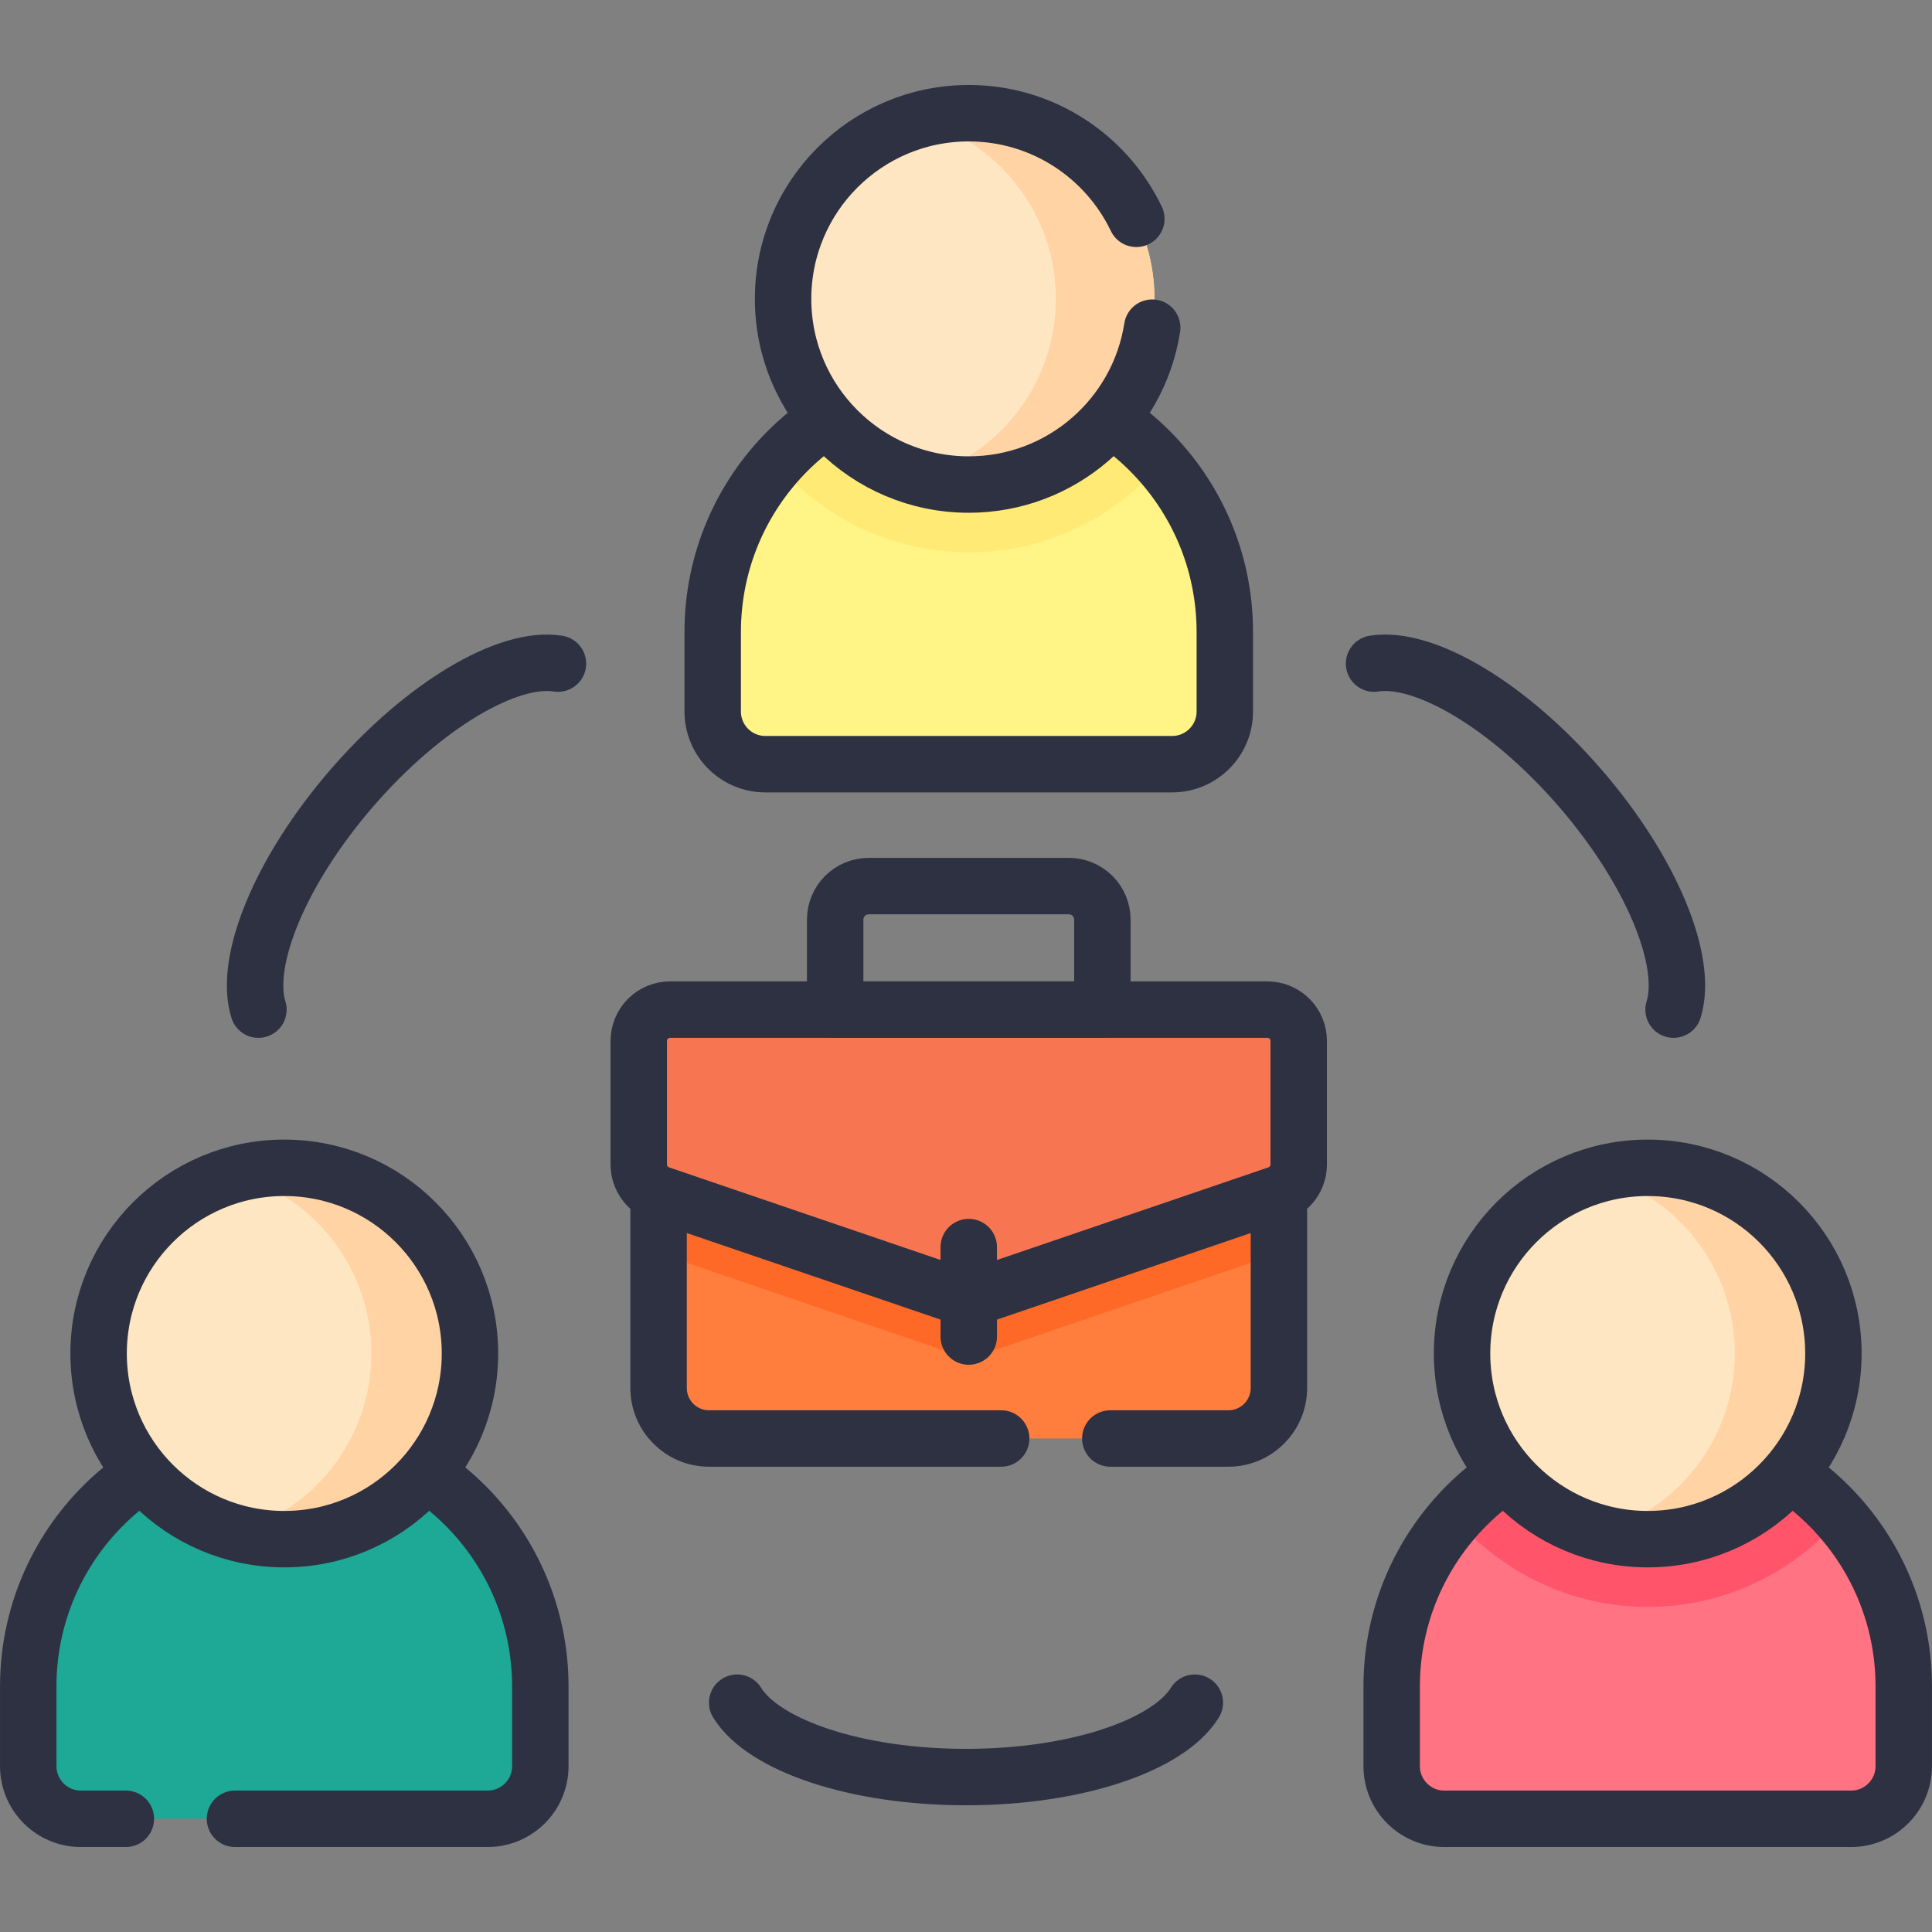
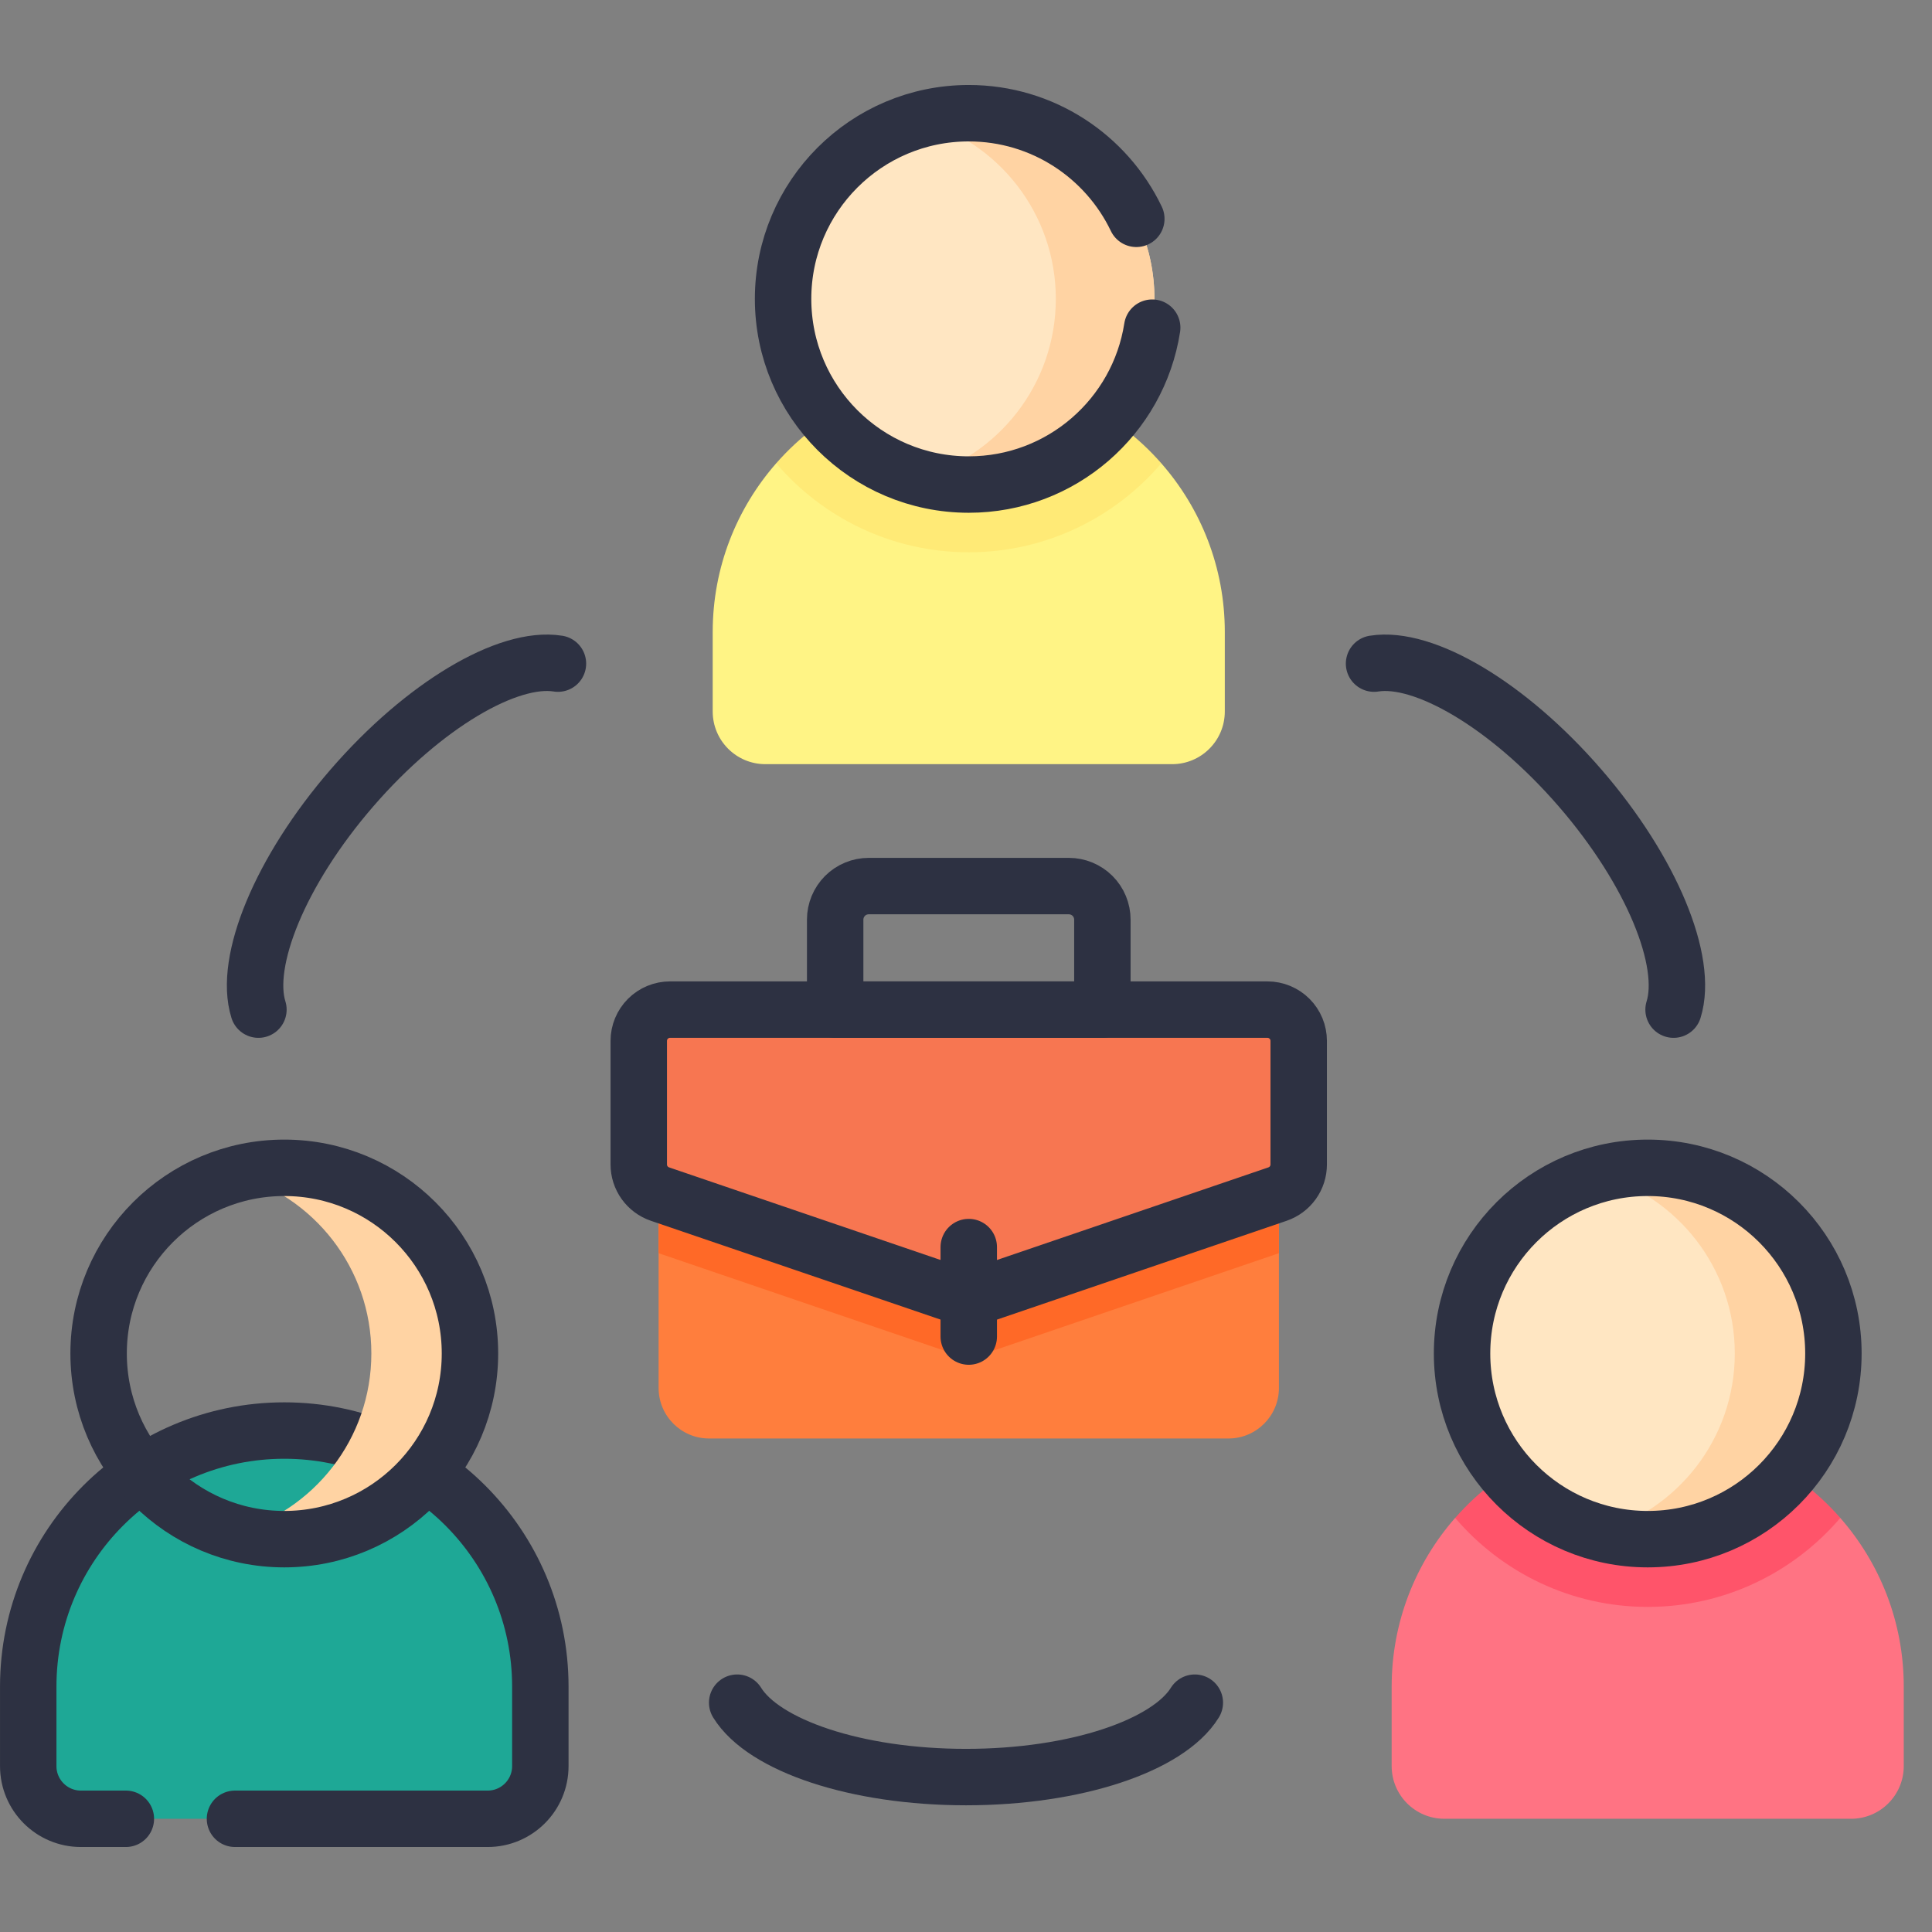
<svg xmlns="http://www.w3.org/2000/svg" id="Layer_1" width="96" height="96" viewBox="0 0 96 96">
  <rect x="0" y="0" width="96" height="96" fill="#808080" stroke="none" />
  <path d="M57.706,23.022h-19.138c-1.962,2.239-3.154,5.17-3.154,8.38v3.951c0,1.446,1.172,2.618,2.618,2.618h20.21c1.446,0,2.618-1.172,2.618-2.618v-3.951c0-3.211-1.192-6.142-3.155-8.38Z" fill="#fff485" />
  <path d="M48.137,18.679c-3.816,0-7.237,1.682-9.569,4.343,2.311,2.703,5.742,4.421,9.569,4.421s7.258-1.718,9.569-4.421c-2.332-2.661-5.753-4.343-9.569-4.343Z" fill="#ffea76" />
-   <path d="M58.242,37.972h-20.21c-1.446,0-2.618-1.172-2.618-2.618v-3.951c0-7.027,5.696-12.723,12.723-12.723s12.723,5.697,12.723,12.723v3.951c0,1.446-1.173,2.618-2.619,2.618Z" fill="none" stroke="#2d3142" stroke-linecap="round" stroke-linejoin="round" stroke-width="2.804" />
  <circle cx="48.137" cy="14.851" r="9.226" fill="#ffe6c2" />
  <path d="M48.137,5.625c-.848,0-1.669.117-2.45.331,3.906,1.073,6.776,4.648,6.776,8.895s-2.871,7.821-6.776,8.895c.798.22,1.622.331,2.45.331,5.095,0,9.226-4.131,9.226-9.226s-4.131-9.226-9.226-9.226Z" fill="#ffd3a3" />
  <path d="M23.694,75.424H4.557c-1.962,2.239-3.154,5.17-3.154,8.381v3.951c0,1.446,1.172,2.618,2.618,2.618h20.21c1.446,0,2.618-1.172,2.618-2.618v-3.951c0-3.211-1.192-6.142-3.154-8.381Z" fill="#1ea896" />
  <path d="M14.126,71.082c-3.816,0-7.237,1.682-9.569,4.343,2.311,2.703,5.742,4.421,9.569,4.421s7.258-1.718,9.569-4.421c-2.332-2.661-5.753-4.343-9.569-4.343Z" fill="#1ea896" />
  <path d="M11.676,90.375h12.555c1.446,0,2.618-1.172,2.618-2.618v-3.951c0-7.027-5.696-12.723-12.723-12.723s-12.723,5.696-12.723,12.723v3.951c0,1.446,1.172,2.618,2.618,2.618h2.233" fill="none" stroke="#2d3142" stroke-linecap="round" stroke-linejoin="round" stroke-width="2.804" />
-   <circle cx="14.126" cy="67.254" r="9.226" fill="#ffe6c2" />
  <path d="M14.126,58.028c-.848,0-1.669.117-2.45.331,3.906,1.073,6.776,4.648,6.776,8.895s-2.871,7.821-6.776,8.895c.798.22,1.622.331,2.45.331,5.095,0,9.226-4.131,9.226-9.226s-4.131-9.226-9.226-9.226Z" fill="#ffd3a3" />
  <path d="M14.126,76.48c5.096,0,9.226-4.131,9.226-9.226s-4.131-9.226-9.226-9.226-9.226,4.131-9.226,9.226,4.131,9.226,9.226,9.226Z" fill="none" stroke="#2d3142" stroke-linecap="round" stroke-linejoin="round" stroke-width="2.804" />
  <path d="M91.443,75.424h-19.138c-1.962,2.239-3.154,5.17-3.154,8.381v3.951c0,1.446,1.172,2.618,2.618,2.618h20.21c1.446,0,2.618-1.172,2.618-2.618v-3.951c0-3.211-1.192-6.142-3.155-8.381Z" fill="#ff7383" />
  <path d="M81.875,71.082c-3.816,0-7.237,1.682-9.569,4.343,2.311,2.703,5.742,4.421,9.569,4.421s7.258-1.718,9.569-4.421c-2.332-2.661-5.753-4.343-9.569-4.343Z" fill="#ff546a" />
-   <path d="M91.979,90.375h-20.21c-1.446,0-2.618-1.172-2.618-2.618v-3.951c0-7.027,5.697-12.723,12.723-12.723s12.723,5.696,12.723,12.723v3.951c0,1.446-1.173,2.618-2.619,2.618Z" fill="none" stroke="#2d3142" stroke-linecap="round" stroke-linejoin="round" stroke-width="2.804" />
  <circle cx="81.851" cy="67.312" r="9.226" fill="#ffe6c2" />
  <path d="M81.875,58.028c-.848,0-1.669.117-2.45.331,3.906,1.073,6.776,4.648,6.776,8.895s-2.871,7.821-6.776,8.895c.798.22,1.622.331,2.45.331,5.095,0,9.226-4.131,9.226-9.226s-4.131-9.226-9.226-9.226Z" fill="#ffd3a3" />
  <path d="M81.875,76.48c5.096,0,9.226-4.131,9.226-9.226s-4.131-9.226-9.226-9.226-9.226,4.131-9.226,9.226,4.131,9.226,9.226,9.226Z" fill="none" stroke="#2d3142" stroke-linecap="round" stroke-linejoin="round" stroke-width="2.804" />
  <path d="M61.04,71.478h-25.806c-1.385,0-2.508-1.123-2.508-2.509v-12.112h30.823v12.112c0,1.385-1.123,2.509-2.509,2.509Z" fill="#ff7e3d" />
  <path d="M63.548,62.265v-5.408h-30.823v5.408c.023.009.044.021.068.029l14.842,5.063c.325.111.679.111,1.004,0l14.842-5.063c.023-.008.045-.02.067-.029Z" fill="#ff6927" />
-   <path d="M55.17,71.478h5.869c1.385,0,2.509-1.123,2.509-2.509v-12.112h-30.823v12.112c0,1.386,1.123,2.509,2.508,2.509h14.514" fill="none" stroke="#2d3142" stroke-linecap="round" stroke-linejoin="round" stroke-width="2.804" />
  <path d="M63.481,59.333l-14.842,5.063c-.326.111-.679.111-1.004,0l-14.842-5.063c-.307-.105-.574-.303-.763-.567-.189-.264-.29-.58-.29-.905v-6.14c0-.412.164-.808.455-1.099.292-.292.687-.455,1.099-.455h29.684c.412,0,.808.164,1.099.455.292.292.455.687.455,1.099v6.14c0,.324-.101.641-.29.905-.189.264-.455.462-.763.567Z" fill="#f77651" />
-   <path d="M64.534,57.862v-6.14c0-.412-.164-.808-.455-1.099-.292-.292-.687-.455-1.099-.455h-.894c.23,2.975-.771,8.311-7.759,12.289l9.155-3.123c.307-.105.574-.303.763-.567.189-.264.29-.58.29-.905Z" fill="#f77651" />
  <line x1="48.137" y1="61.967" x2="48.137" y2="66.413" fill="none" stroke="#2d3142" stroke-linecap="round" stroke-linejoin="round" stroke-width="2.804" />
  <path d="M56.463,10.873c-1.486-3.104-4.655-5.248-8.326-5.248-5.096,0-9.226,4.131-9.226,9.226s4.131,9.226,9.226,9.226c4.609,0,8.428-3.38,9.115-7.796" fill="none" stroke="#2d3142" stroke-linecap="round" stroke-linejoin="round" stroke-width="2.804" />
  <path d="M36.63,84.605c1.314,2.127,5.906,3.697,11.37,3.697s10.056-1.57,11.37-3.697" fill="none" stroke="#2d3142" stroke-linecap="round" stroke-linejoin="round" stroke-width="2.804" />
  <path d="M27.724,32.975c-2.468-.398-6.66,2.046-10.236,6.177-3.576,4.131-5.395,8.63-4.647,11.016" fill="none" stroke="#2d3142" stroke-linecap="round" stroke-linejoin="round" stroke-width="2.804" />
  <path d="M68.276,32.975c2.468-.398,6.66,2.046,10.236,6.177,3.576,4.131,5.395,8.63,4.647,11.016" fill="none" stroke="#2d3142" stroke-linecap="round" stroke-linejoin="round" stroke-width="2.804" />
  <path d="M63.481,59.333l-14.842,5.063c-.326.111-.679.111-1.004,0l-14.842-5.063c-.307-.105-.574-.303-.763-.567-.189-.264-.29-.58-.29-.905v-6.14c0-.412.164-.808.455-1.099.292-.292.687-.455,1.099-.455h29.684c.412,0,.808.164,1.099.455.292.292.455.687.455,1.099v6.14c0,.325-.101.641-.29.905-.189.264-.455.462-.763.567Z" fill="none" stroke="#2d3142" stroke-linecap="round" stroke-linejoin="round" stroke-width="2.804" />
  <path d="M54.775,50.167h-13.276v-4.471c0-.219.043-.435.127-.638.084-.202.207-.386.361-.541.155-.155.338-.278.541-.361.202-.084.419-.127.638-.127h9.943c.219,0,.436.043.638.127.202.084.386.206.541.361.155.155.278.338.361.541.084.202.127.419.127.638v4.471h0Z" fill="none" stroke="#2d3142" stroke-linecap="round" stroke-linejoin="round" stroke-width="2.804" />
</svg>